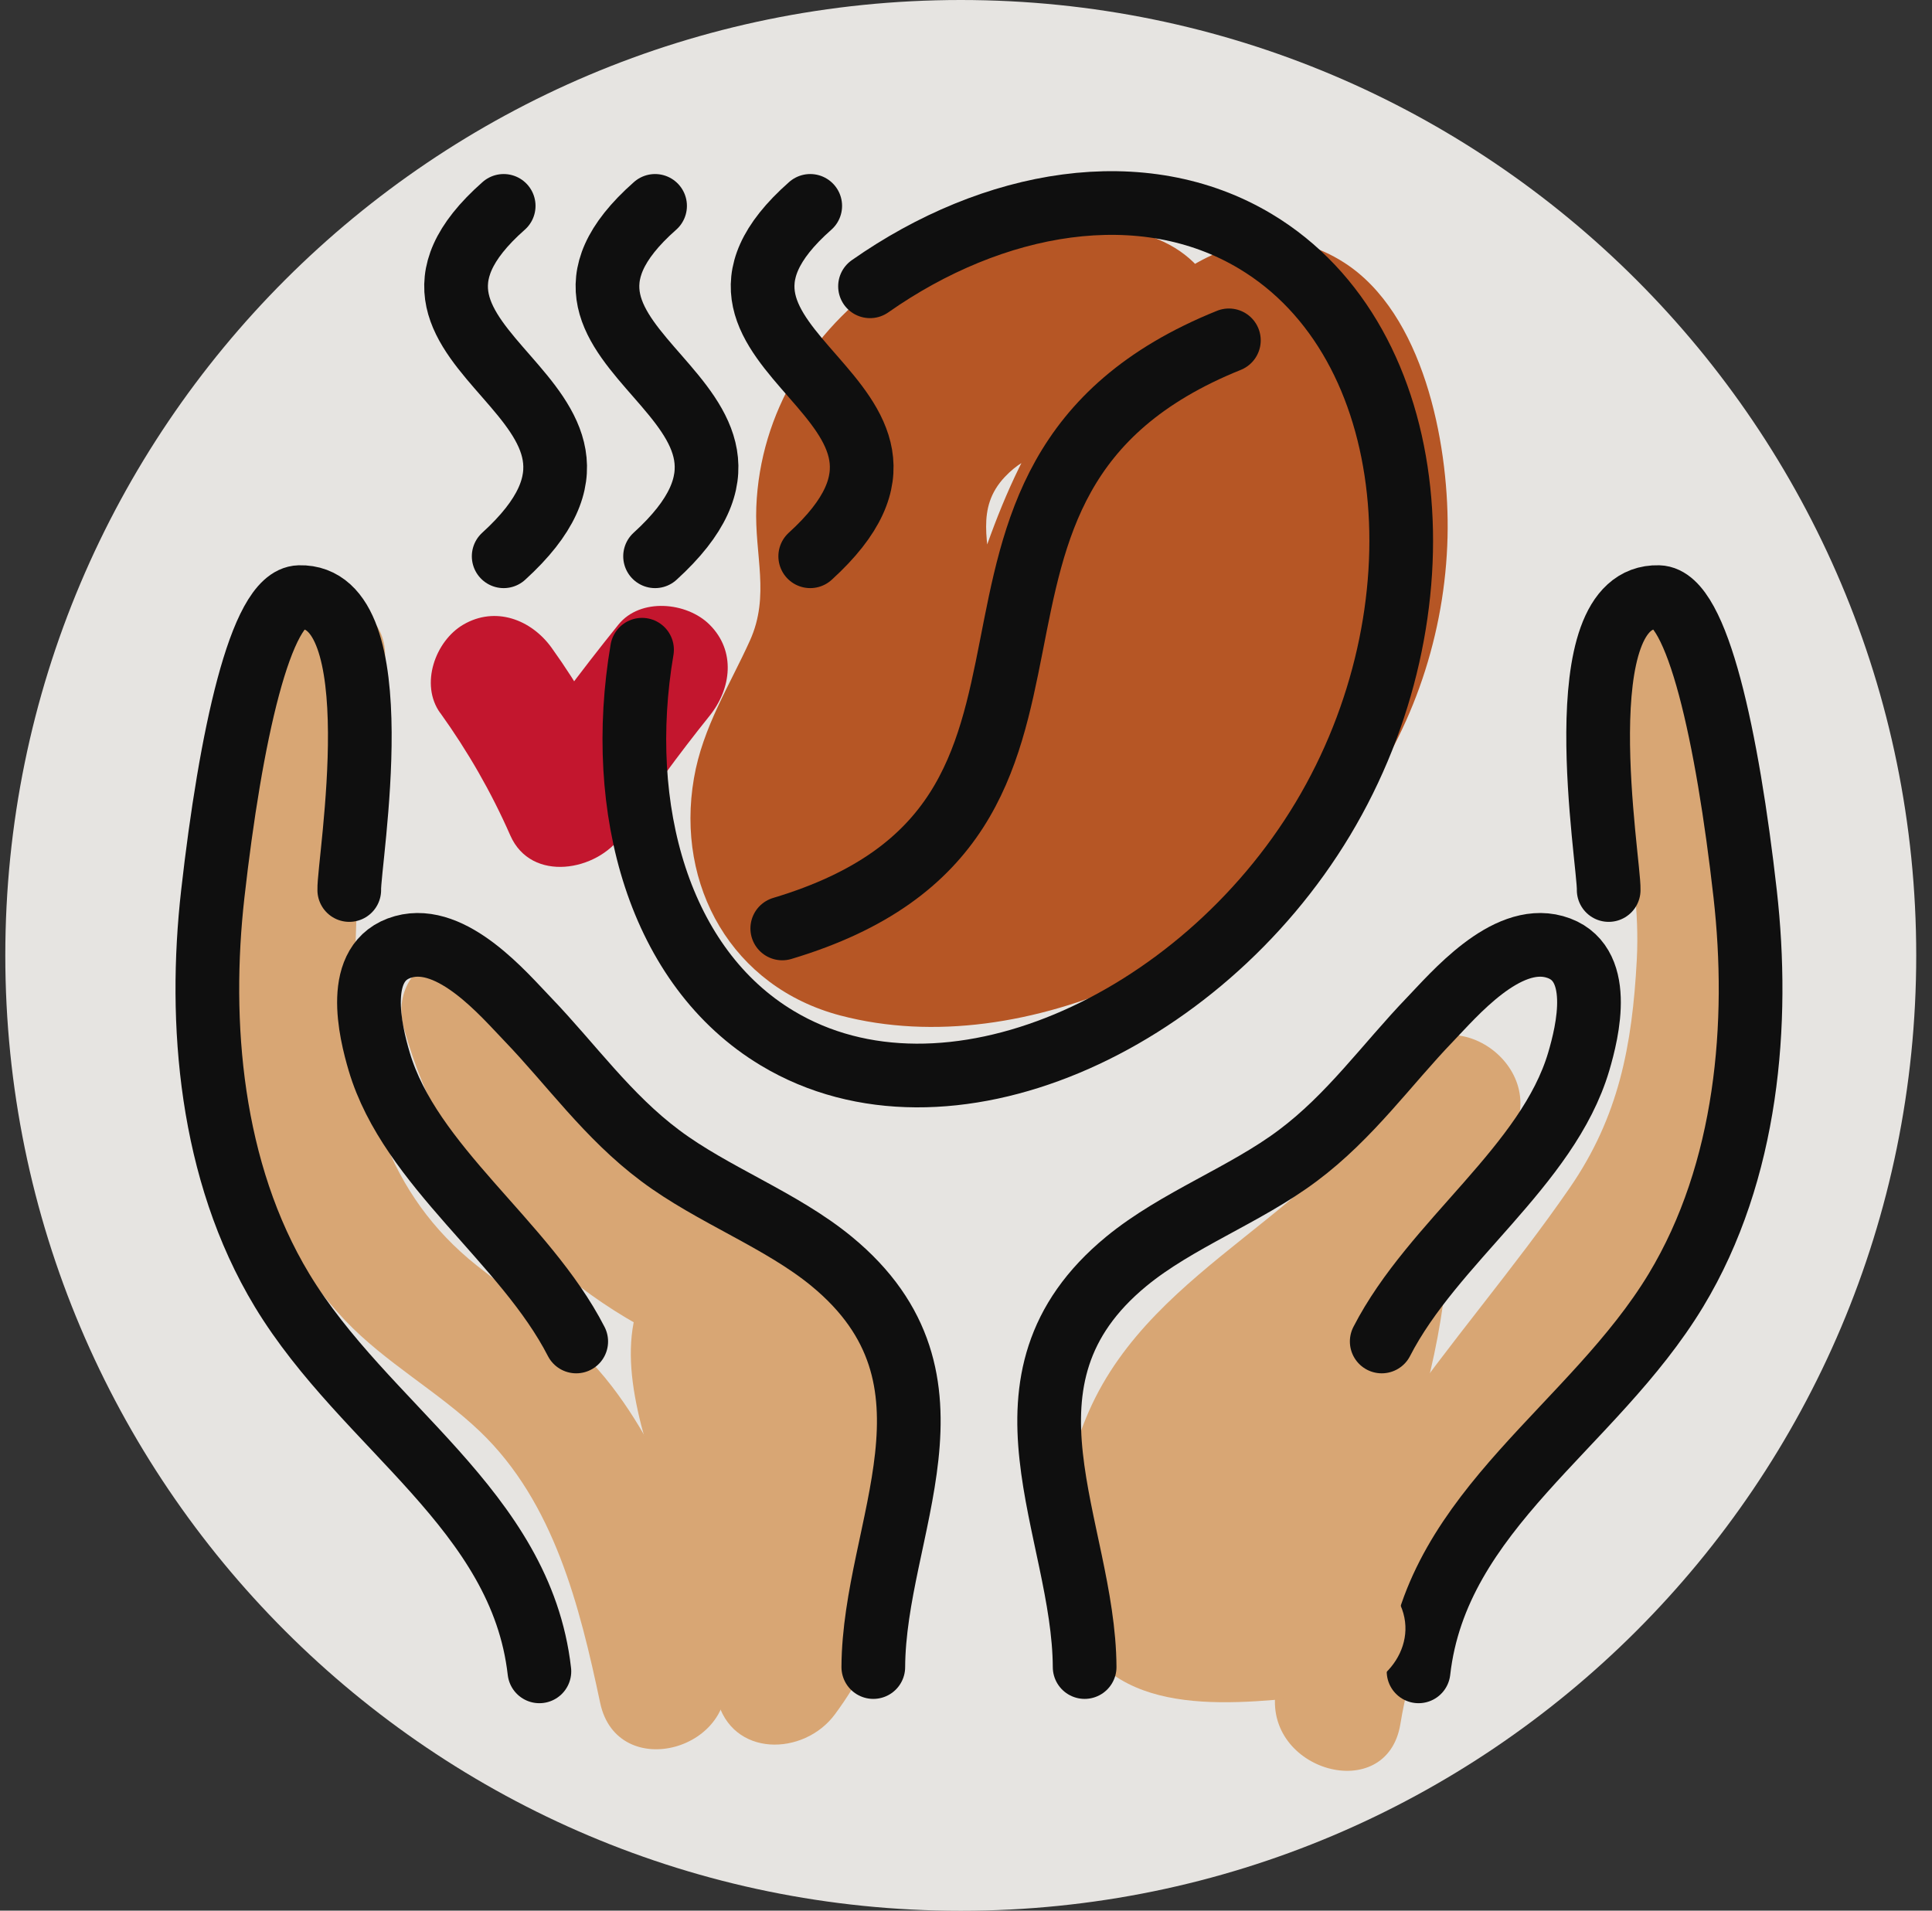
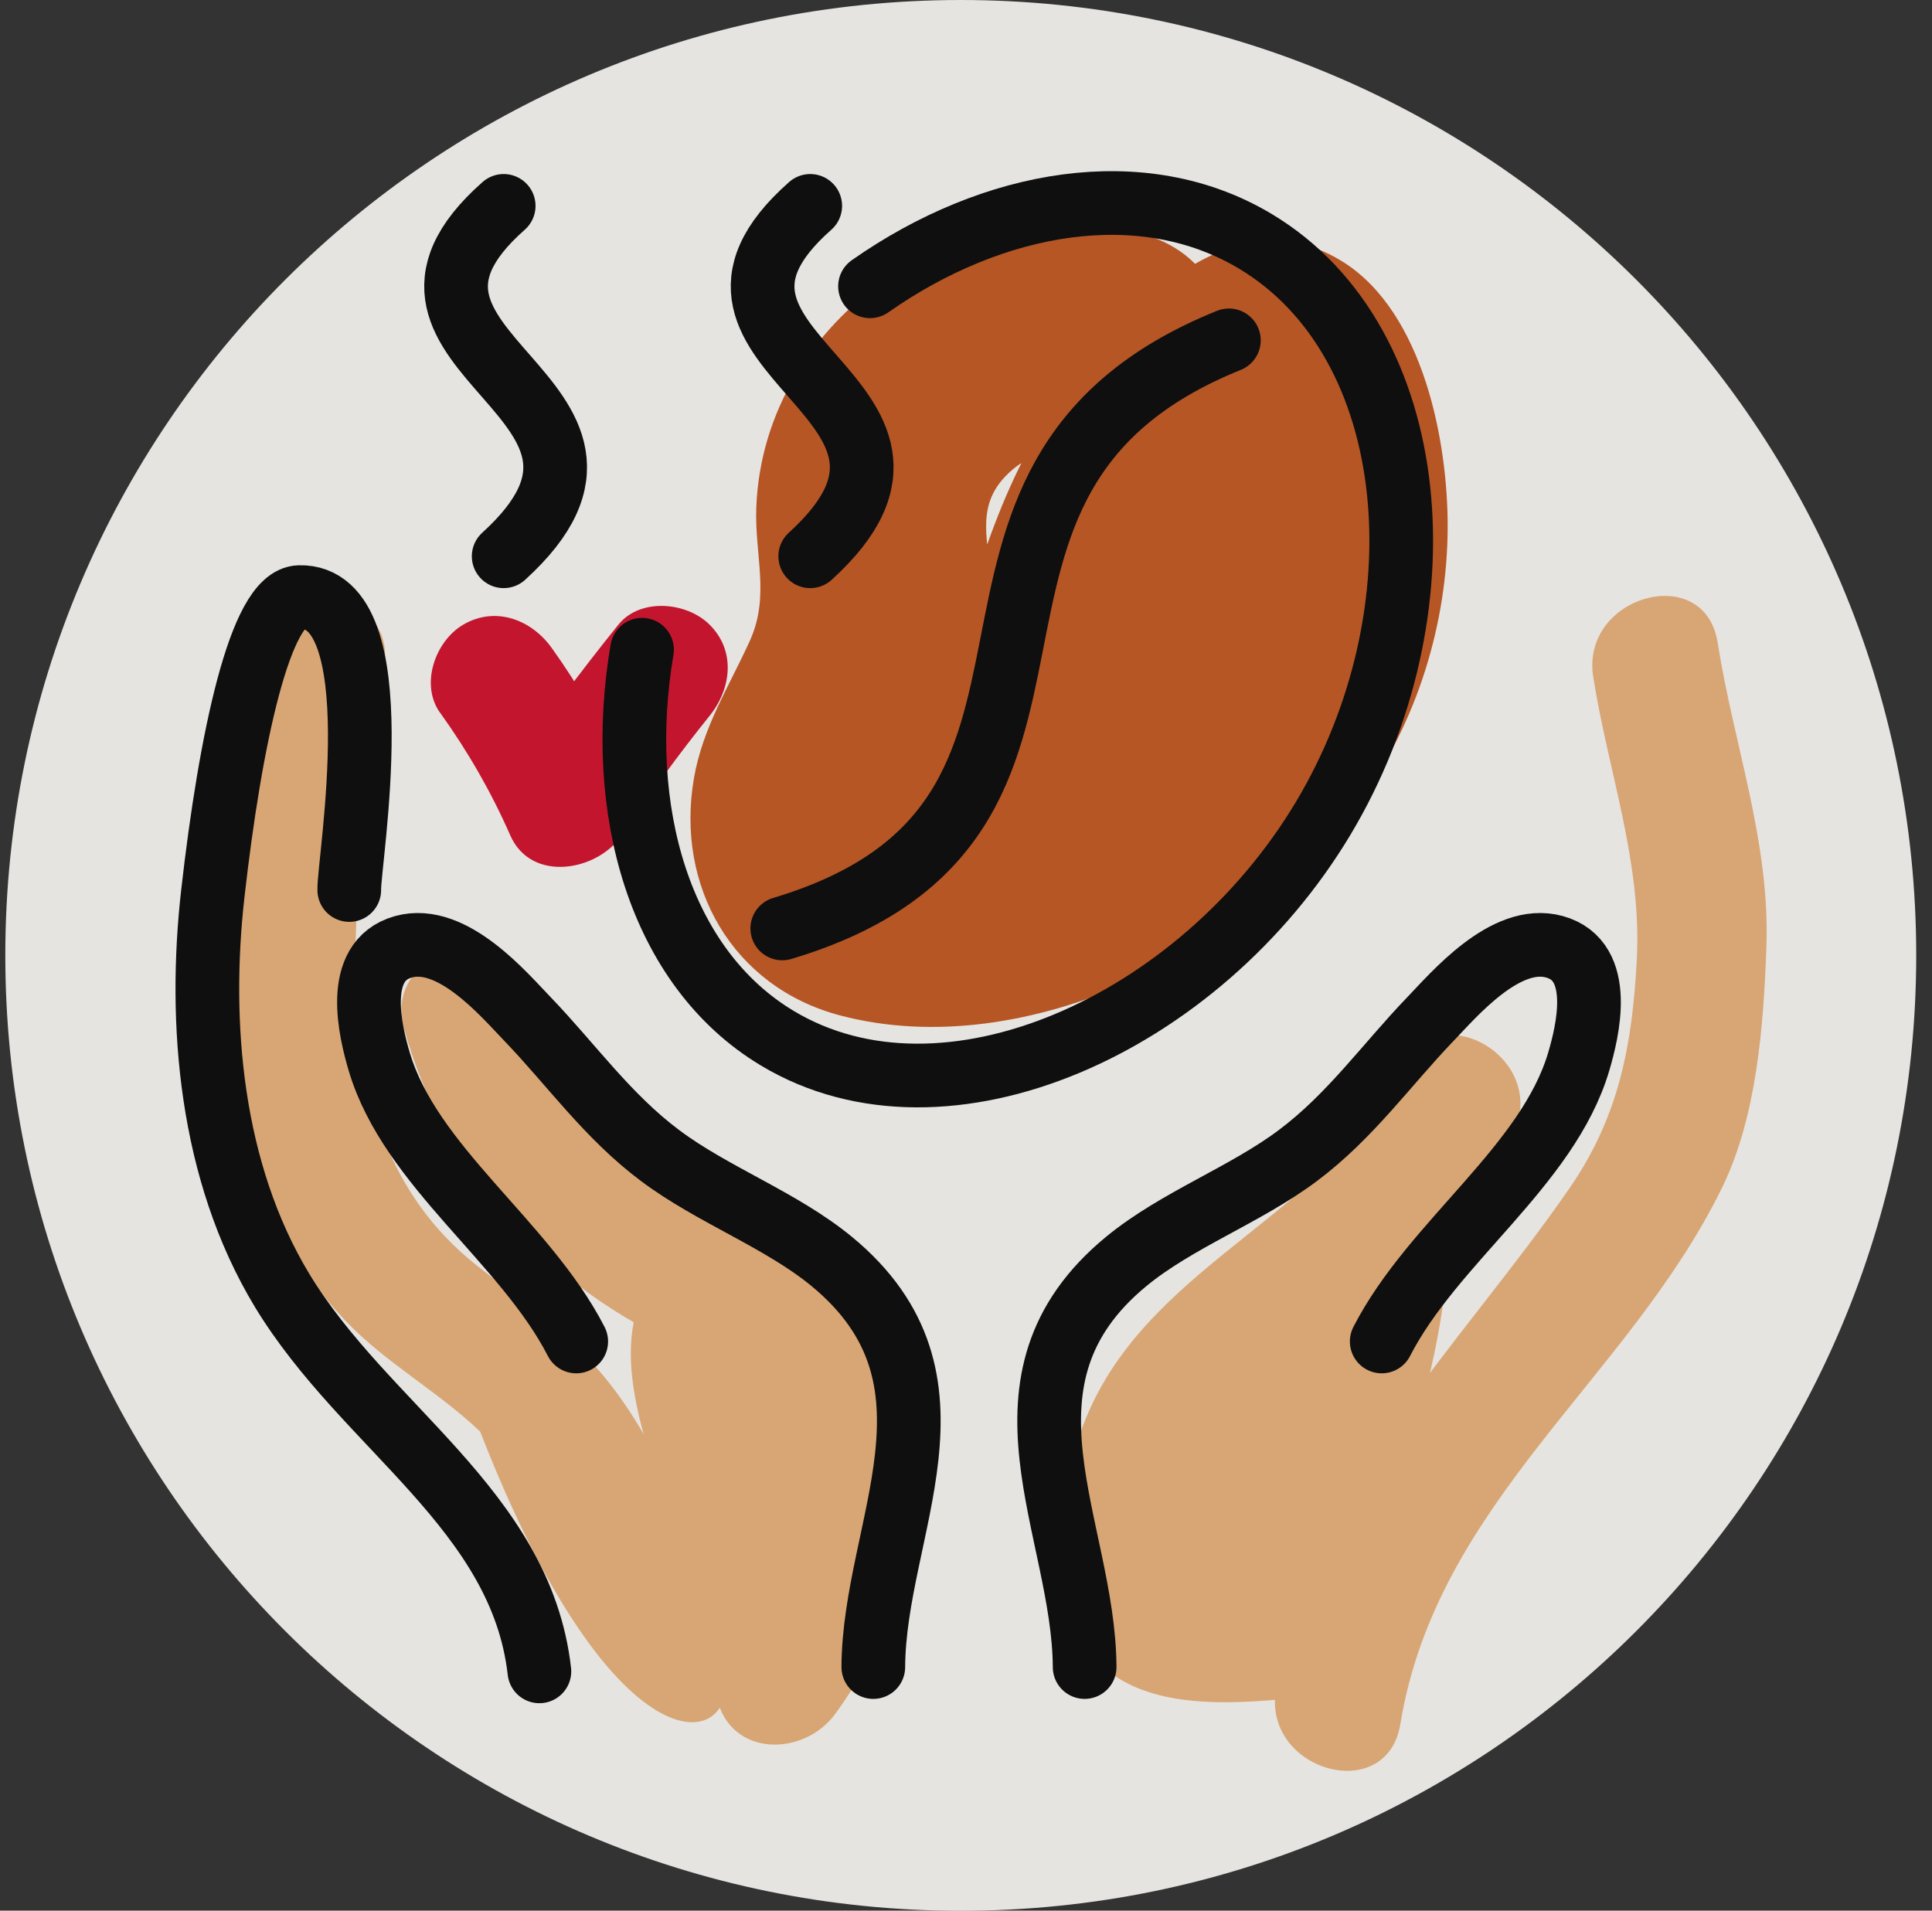
<svg xmlns="http://www.w3.org/2000/svg" width="91" height="90" viewBox="0 0 91 90" fill="none">
  <rect x="0" y="0" width="91" height="90" fill="#333333" stroke="none" />
  <g clip-path="url(#clip0_6028_246)">
    <path d="M45.253 90.007C70.108 90.007 90.257 69.858 90.257 45.003C90.257 20.149 70.108 0 45.253 0C20.399 0 0.25 20.149 0.25 45.003C0.25 69.858 20.399 90.007 45.253 90.007Z" fill="#E6E4E1" />
    <path d="M53.938 11.055C45.469 8.523 35.974 14.904 35.623 23.886C35.535 26.142 36.278 28.053 35.326 30.167C34.374 32.28 33.098 34.252 32.686 36.657C31.808 41.728 34.489 46.489 39.574 47.833C48.407 50.156 59.03 44.666 64.115 37.629C66.749 33.982 68.167 29.37 68.187 24.879C68.207 20.793 67.039 14.776 63.325 12.379C58.044 8.975 52.844 14.695 49.981 18.686C48.454 20.82 47.381 23.17 46.503 25.635C46.151 26.608 45.908 27.654 45.483 28.6C45.26 29.093 44.416 29.951 45.071 29.707C42.343 30.727 40.472 33.361 41.296 36.353C42.019 38.973 45.193 41.154 47.941 40.128C52.344 38.48 54.485 35.353 56.059 31.051C57.369 27.472 58.692 23.602 62.136 21.468L59.408 22.205L60.07 22.124L57.342 21.387L57.868 21.718L55.93 19.78C61.657 28.066 51.939 36.825 44.031 37.399C43.525 37.44 43.018 37.453 42.512 37.433C42.795 37.798 43.045 38.183 43.268 38.588C43.153 38.588 44.592 35.765 44.659 35.63C46.023 33.003 46.867 30.457 46.692 27.465C46.584 25.574 45.935 23.94 47.333 22.461C48.387 21.347 49.657 21.057 51.075 21.482C57.754 23.481 60.603 13.054 53.945 11.062L53.938 11.055Z" fill="#B65625" />
-     <path d="M12.048 31.267C10.94 41.451 8.428 53.945 16.255 62.197C18.16 64.203 20.624 65.533 22.617 67.438C26.095 70.774 27.303 75.656 28.269 80.215C29.079 84.037 34.941 82.423 34.131 78.601C33.138 73.934 31.774 69.173 28.836 65.324C27.04 62.974 24.737 61.42 22.448 59.604C14.047 52.932 17.113 40.492 18.119 31.261C18.544 27.378 12.46 27.404 12.041 31.261L12.048 31.267Z" fill="#D8A674" />
+     <path d="M12.048 31.267C10.94 41.451 8.428 53.945 16.255 62.197C18.16 64.203 20.624 65.533 22.617 67.438C29.079 84.037 34.941 82.423 34.131 78.601C33.138 73.934 31.774 69.173 28.836 65.324C27.04 62.974 24.737 61.42 22.448 59.604C14.047 52.932 17.113 40.492 18.119 31.261C18.544 27.378 12.46 27.404 12.041 31.261L12.048 31.267Z" fill="#D8A674" />
    <path d="M21.968 47.664C23.441 53.654 28.222 58.665 33.955 60.941C31.774 62.13 32.848 65.439 33.564 67.816C34.151 69.781 35.562 74.542 36.711 79.215C40.796 74.15 40.107 67.451 37.426 61.522" fill="#F8F2BE" />
    <path d="M19.037 48.475C20.935 55.316 25.905 60.792 32.422 63.568V58.321C29.167 60.819 29.343 64.108 30.383 67.809C31.531 71.881 32.746 75.92 33.773 80.032C34.462 82.801 37.865 82.727 39.324 80.755C43.997 74.447 42.971 66.796 40.04 59.989C38.5 56.41 33.26 59.496 34.793 63.055C36.92 68.005 37.413 73.185 34.077 77.682L39.628 78.405C38.872 75.379 38.054 72.374 37.183 69.376C36.927 68.505 35.306 63.69 35.481 63.561C37.041 62.366 37.838 59.32 35.481 58.314C30.356 56.133 26.405 52.31 24.892 46.854C23.852 43.092 17.984 44.686 19.031 48.468L19.037 48.475Z" fill="#D8A674" />
    <path d="M75.042 31.882C75.758 36.407 77.338 40.58 77.095 45.219C76.879 49.258 76.244 52.608 73.934 55.957C68.68 63.575 61.657 70.051 60.097 79.6C59.469 83.429 65.324 85.07 65.959 81.214C67.667 70.76 76.696 64.966 81.113 55.944C82.754 52.581 83.065 48.319 83.2 44.625C83.382 39.662 81.667 35.11 80.904 30.268C80.296 26.419 74.441 28.053 75.042 31.882Z" fill="#D8A674" />
    <path d="M25.406 78.729C24.541 71.111 17.187 67.228 13.284 60.779C9.894 55.167 9.34 48.157 10.022 42.113C10.859 34.705 12.277 28.174 14.101 28.127C18.599 28.006 16.41 40.641 16.451 41.924" stroke="#0F0F0F" stroke-width="3" stroke-linecap="round" stroke-linejoin="round" />
    <path d="M27.141 63.19C24.73 58.489 19.321 54.937 17.862 50.008C17.45 48.61 16.613 45.26 19.004 44.598C21.313 43.957 23.758 46.874 24.859 48.015C26.905 50.143 28.62 52.587 31.099 54.438C33.577 56.295 36.785 57.456 39.169 59.415C45.956 65 41.168 71.969 41.134 78.526" stroke="#0F0F0F" stroke-width="3" stroke-linecap="round" stroke-linejoin="round" />
-     <path d="M66.816 78.729C67.681 71.111 75.035 67.228 78.938 60.779C82.329 55.167 82.882 48.157 82.2 42.113C81.363 34.705 79.945 28.174 78.121 28.127C73.624 28.006 75.812 40.641 75.771 41.924" stroke="#0F0F0F" stroke-width="3" stroke-linecap="round" stroke-linejoin="round" />
    <path d="M20.733 33.577C22.036 35.394 23.137 37.305 24.035 39.351C25.027 41.606 28.141 41.032 29.282 39.351C30.592 37.419 31.963 35.535 33.422 33.719C34.448 32.442 34.671 30.666 33.422 29.424C32.355 28.357 30.16 28.141 29.127 29.424C27.337 31.645 25.635 33.928 24.035 36.285H29.282C28.377 34.239 27.283 32.328 25.98 30.511C25.021 29.181 23.332 28.539 21.82 29.424C20.503 30.194 19.767 32.24 20.733 33.584V33.577Z" fill="#C3162E" />
    <path d="M57.882 16.032C41.492 22.643 53.952 38.615 36.846 43.734" stroke="#0F0F0F" stroke-width="3" stroke-linecap="round" stroke-linejoin="round" />
    <path d="M23.724 26.203C31.99 18.686 15.823 16.667 23.724 9.698" stroke="#0F0F0F" stroke-width="3" stroke-linecap="round" stroke-linejoin="round" />
-     <path d="M30.855 26.203C39.121 18.686 22.954 16.667 30.855 9.698" stroke="#0F0F0F" stroke-width="3" stroke-linecap="round" stroke-linejoin="round" />
    <path d="M38.163 26.203C46.428 18.686 30.261 16.667 38.163 9.698" stroke="#0F0F0F" stroke-width="3" stroke-linecap="round" stroke-linejoin="round" />
    <path d="M68.647 51.865C65.898 58.152 57.949 60.664 54.573 66.641C53.283 68.923 52.763 71.631 53.101 74.225C53.195 74.967 53.391 75.751 53.925 76.271C54.613 76.939 55.674 77.007 56.639 77.014C58.8 77.027 60.968 76.939 63.122 76.75C62.454 75.096 59.955 75.109 58.881 73.691C58.415 73.076 58.28 72.28 58.199 71.516C58.01 69.821 58.044 67.937 59.138 66.634C59.665 66.006 60.381 65.587 61.049 65.108C62.704 63.926 64.081 62.366 65.047 60.576C64.554 64.628 63.278 68.586 61.319 72.171" fill="#F8F2BE" />
    <path d="M66.019 50.332C62.737 57.098 54.397 59.422 51.291 66.472C49.913 69.605 49.049 74.447 51.088 77.507C53.567 81.228 59.368 80.08 63.122 79.782C65.304 79.607 67.059 77.297 65.749 75.21C64.439 73.124 60.09 72.273 61.204 69.227C61.684 67.917 63.392 67.174 64.372 66.283C65.702 65.081 66.762 63.636 67.667 62.096L62.116 59.752C61.576 63.595 60.495 67.181 58.692 70.618C56.889 74.056 62.123 77.155 63.94 73.684C65.986 69.788 67.363 65.729 67.978 61.366C68.424 58.172 64.324 55.822 62.427 59.023C60.063 63.014 55.397 64.243 55.093 69.423C54.985 71.287 55.194 73.617 56.261 75.204C57.267 76.71 59.685 76.966 60.502 78.263L63.129 73.691C61.4 73.826 59.672 73.833 57.943 73.954C56.909 74.029 56.477 74.225 56.112 73.617C55.802 73.103 56.092 71.8 56.173 71.26C56.633 68.214 58.557 66.019 60.806 64.068C64.628 60.738 68.991 58.098 71.28 53.377C72.982 49.873 67.742 46.786 66.033 50.311L66.019 50.332Z" fill="#D8A674" />
    <path d="M65.081 63.19C67.492 58.489 72.901 54.937 74.36 50.008C74.772 48.61 75.609 45.26 73.218 44.598C70.909 43.957 68.464 46.874 67.363 48.015C65.317 50.143 63.602 52.587 61.123 54.438C58.645 56.295 55.437 57.456 53.053 59.415C46.266 65 51.054 71.969 51.088 78.526" stroke="#0F0F0F" stroke-width="3" stroke-linecap="round" stroke-linejoin="round" />
    <path d="M40.979 13.486C46.793 9.407 53.83 8.185 59.138 11.372C67.053 16.12 68.133 28.863 62.312 38.568C56.491 48.272 44.531 53.661 36.616 48.907C31.051 45.571 28.965 38.115 30.241 30.605" stroke="#0F0F0F" stroke-width="3" stroke-linecap="round" stroke-linejoin="round" />
  </g>
  <defs>
    <clipPath id="clip0_6028_246">
      <rect width="90" height="90" fill="white" transform="translate(0.25)" />
    </clipPath>
  </defs>
</svg>